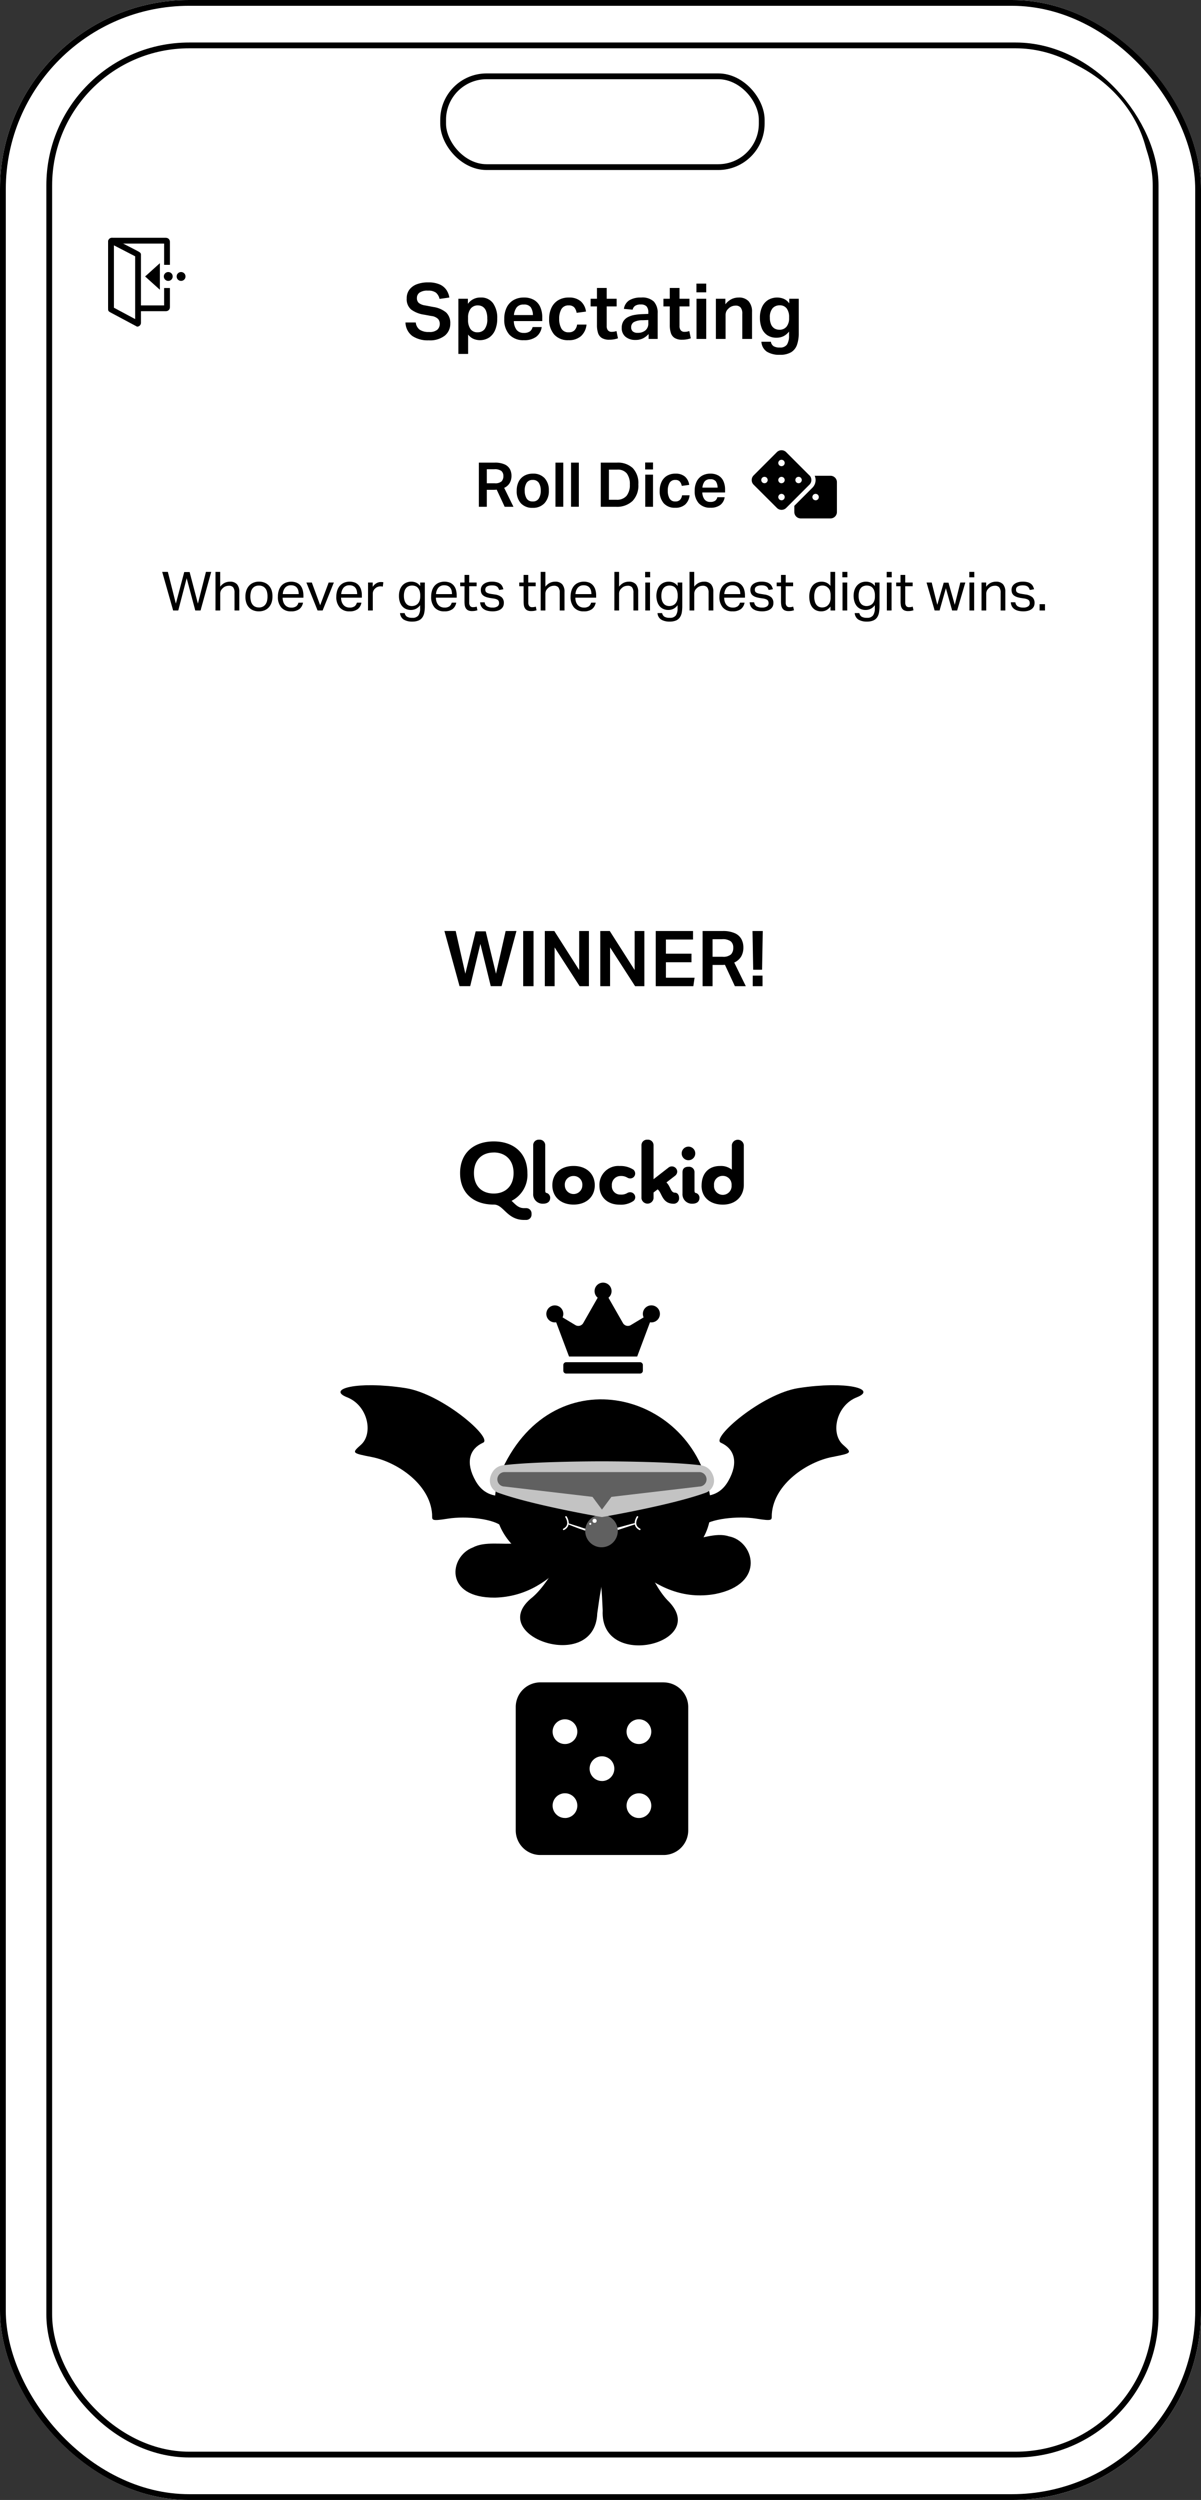
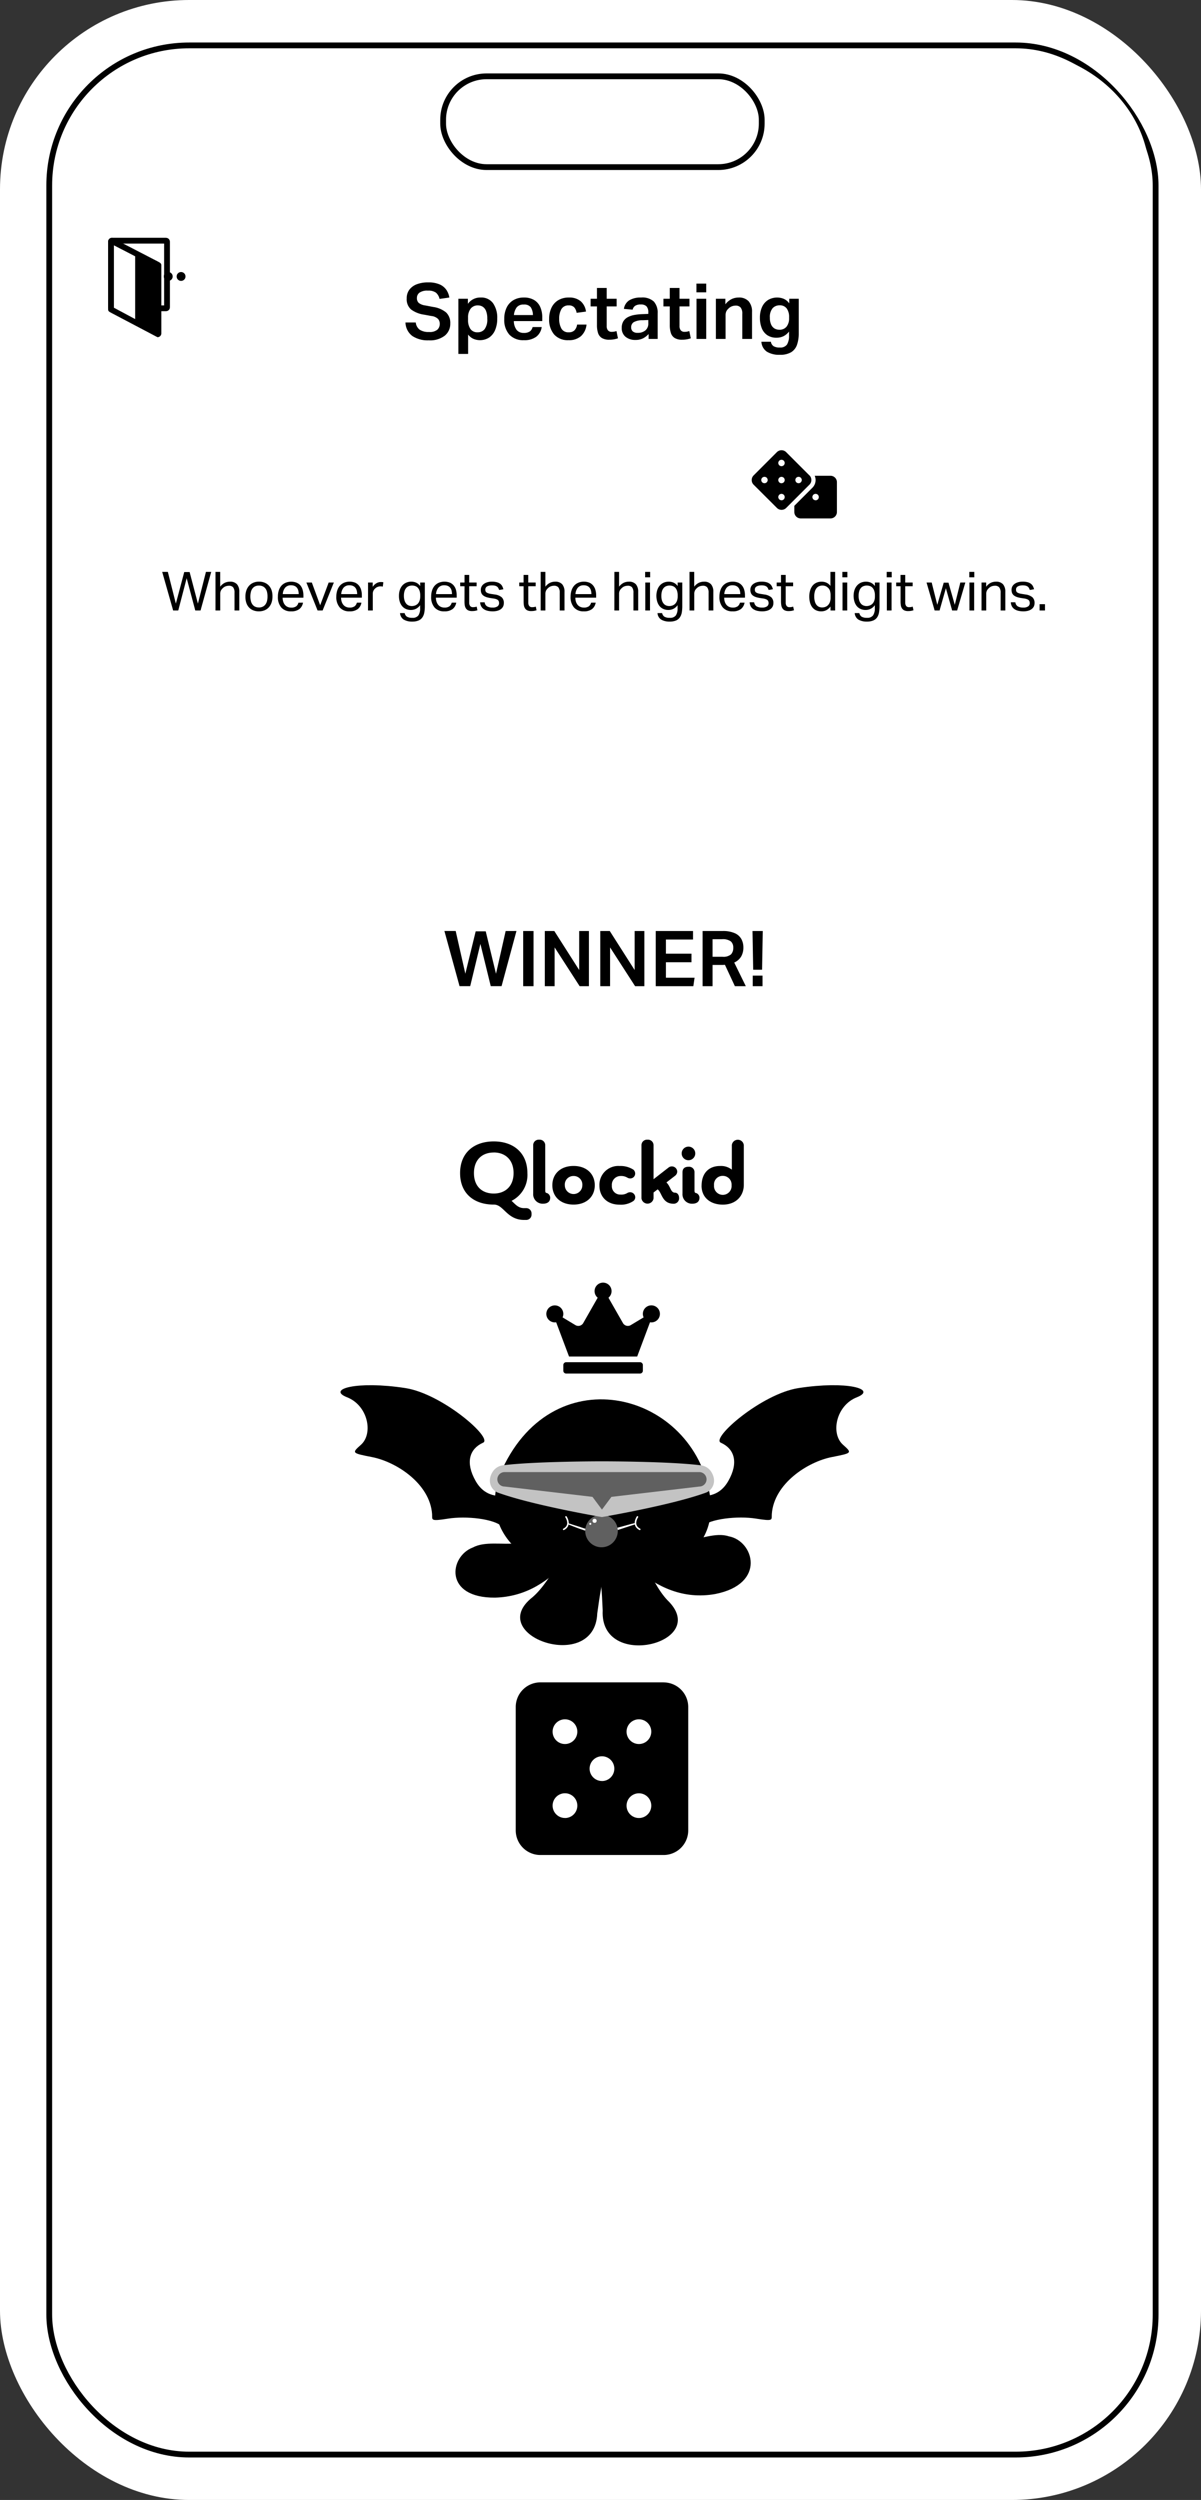
<svg xmlns="http://www.w3.org/2000/svg" viewBox="0 0 311 647">
  <rect x="0" y="0" width="311" height="647" fill="#333333" stroke="none" />
  <defs>
    <clipPath id="a">
      <path fill="none" d="M0 0h73.48v20.77H0z" />
    </clipPath>
    <clipPath id="b">
-       <path d="M0 0h63.76v11.71H0z" />
-     </clipPath>
+       </clipPath>
    <clipPath id="c">
      <path d="M0 0h228.6v12.87H0z" />
    </clipPath>
    <clipPath id="d">
      <path d="M0 0h101.84v18.74H0z" />
    </clipPath>
    <clipPath id="e">
      <path fill="none" d="M0 0h82.44v14.28H0z" />
    </clipPath>
  </defs>
  <g fill="#fff">
    <g stroke="#000" stroke-width="1.5">
      <rect width="311" height="647" stroke="none" rx="49" />
-       <rect width="309.5" height="645.5" x=".75" y=".75" fill="none" rx="48.25" />
    </g>
    <g stroke="#000" stroke-width="1.5" transform="translate(12 11)">
      <rect width="288" height="625" stroke="none" rx="37" />
      <rect width="286.5" height="623.5" x=".75" y=".75" fill="none" rx="36.25" />
    </g>
    <path d="M14.06 52.02h283.62v-6.23c0-18.22-16.31-33-36.43-33H50.5c-20.12 0-36.44 14.78-36.44 33Z" />
    <g stroke="#000" stroke-width="1.5" transform="translate(114 19)">
      <rect width="84" height="25" stroke="none" rx="12" />
      <rect width="82.5" height="23.5" x=".75" y=".75" fill="none" rx="11.25" />
    </g>
  </g>
  <g fill="#fff" stroke="#000" stroke-width="1.5" transform="translate(28 61.54)">
    <rect width="16" height="19" stroke="none" rx="1" />
    <rect width="14.5" height="17.5" x=".75" y=".75" fill="none" rx=".25" />
  </g>
-   <path fill="#fff" d="M42 68.54h3v6h-3z" />
  <g transform="rotate(-90 -2960.8 3375.42)">
    <circle cx="1.15" cy="1.15" r="1.15" transform="translate(341.92 6381.96)" />
    <circle cx="1.15" cy="1.15" r="1.15" transform="translate(341.92 6378.64)" />
    <path d="m343.07 6373.8 3.44 3.82h-6.88Z" />
  </g>
  <g fill="#fff">
    <path d="m35.62 83.76-6.26-3.34-.29-.16-.32-.19V62.54c0-.1.05-.17.13-.22l6.26 3.24.24.13c.12.07.3.16.37.22v17.63c0 .1-.05.18-.13.22Z" />
-     <path fill="#000" d="M29.5 63.49v16.15l.23.12L35 82.58V66.34a9.36 9.36 0 0 1-.22-.12l-5.28-2.73m-.5-1.95 6.5 3.36c.47.27 1 .45 1 1v17.64a1 1 0 0 1-1 1L29 81.07c-.6-.34-1-.44-1-1V62.54a1 1 0 0 1 1-1Z" />
+     <path fill="#000" d="M29.5 63.49v16.15l.23.12L35 82.58V66.34a9.36 9.36 0 0 1-.22-.12m-.5-1.95 6.5 3.36c.47.27 1 .45 1 1v17.64a1 1 0 0 1-1 1L29 81.07c-.6-.34-1-.44-1-1V62.54a1 1 0 0 1 1-1Z" />
  </g>
  <path d="M133.44 391.4c1.53-5.34 1.53-5.34-1.03-4.65-1.92.53-6.5 1.35-9.23-3.44s-1.63-8.35 1.92-9.94c2.63-1.18-10.59-12.65-20.1-14.13-12.51-1.94-20.52.26-15.12 2.38s6.84 9.37 3.6 12.28c-2.42 2.16-2.42 2.16 2.86 3.2 6.3 1.23 15 6.88 15.55 14.75.1 1.5-.6 1.93 4.1 1.18s12.02.01 14.2 2.16c1.68 1.68 1.68 1.68 3.25-3.78M178.32 391.4c-1.53-5.34-1.53-5.34 1.02-4.65 1.92.53 6.5 1.35 9.24-3.44s1.63-8.35-1.93-9.94c-2.62-1.18 10.6-12.65 20.1-14.13 12.52-1.94 20.52.26 15.13 2.38s-6.84 9.37-3.6 12.27c2.42 2.16 2.42 2.16-2.86 3.2-6.3 1.23-15 6.88-15.56 14.76-.1 1.5.6 1.92-4.09 1.17s-12.03.02-14.2 2.17c-1.69 1.68-1.69 1.68-3.25-3.78" />
  <path d="M166.91 390.1c4.46 15.6 14.97 5.24 21.8 7.5 6.49 1.16 9.85 12.32-3.52 14.94-8.09 1.43-14.88-1.62-21.05-6.88M142.39 389.52c-1.88 15.09-13.67 7.61-19.94 10.97-6.1 2.28-7.6 13.11 5.76 12.98 8.05-.22 14.15-4.3 19.3-10.27" />
  <path d="M150 393.64c4.9 4.87 5.68 13.81 6.07 23.13-.82 15.73 28.3 8.44 16.74-2.66-4.4-4.62-9.19-16.81-8.14-22.24" />
  <path d="M162.92 395.08c-5.41 4.4-7.01 13.23-8.26 22.47-.6 15.74-29.47 5.74-16.73-4.22 4.88-4.19 10.85-15.88 10.29-21.39" />
  <path d="M129.44 381.62c12.97-30.7 49.1-21.88 54.19 4.22 6.88 33.36-65.9 29.14-54.19-4.22Z" />
  <path fill="none" stroke="#fff" stroke-linecap="round" stroke-width=".4" d="M145.96 395.8c2.09-1.07.6-3.23.6-3.23M165.67 395.8c-2.09-1.07-.6-3.23-.6-3.23" />
  <path fill="none" stroke="#fff" stroke-miterlimit="10" stroke-width=".3" d="M164.5 394.33c-8.25 2.65-8.66 3.56-17.43 0" />
  <path fill="#fff" d="M150.27 395.2a12.04 12.04 0 0 0 5.58.75c2.35.16 6.48-1.35 8.68-1.8-2.16.98-6.27 2.37-8.68 2.32a21.74 21.74 0 0 1-8.8-2.27" />
  <g transform="translate(151.54 392)">
    <circle cx="4.22" cy="4.22" r="4.22" fill="#606060" />
    <circle cx=".53" cy=".53" r=".53" fill="#fff" transform="translate(1.9 1.06)" />
    <circle cx=".26" cy=".26" r=".26" fill="#fff" transform="translate(1.06 2.11)" />
  </g>
  <path fill="#c3c3c3" d="M184.23 380.99a3.72 3.72 0 0 0-2.72-1.76c-8.1-1.04-25.57-1.04-25.63-1.04-.07 0-17.54 0-25.64 1.03a3.72 3.72 0 0 0-2.72 1.77c-1.45 2.4-.32 4.52 1.27 5.25 8.89 3.29 27.02 6.37 27.09 6.38.06-.01 18.2-3.1 27.08-6.38 1.6-.73 2.72-2.84 1.27-5.25" />
  <path fill="#606060" d="M181.1 380.98h-50.44a1.87 1.87 0 1 0 0 3.74l22.76 2.67 2.46 3.3 2.45-3.3 22.76-2.67a1.87 1.87 0 0 0 0-3.74" />
  <path d="M165.73 352.54h-19.12a.74.74 0 0 0-.74.74v1.46a.74.74 0 0 0 .74.74h19.12a.74.74 0 0 0 .74-.74v-1.47a.74.74 0 0 0-.74-.73Zm2.95-14.71a2.2 2.2 0 0 0-2.21 2.2 2.16 2.16 0 0 0 .2.91l-3.33 2a1.47 1.47 0 0 1-2.03-.53l-3.75-6.56a2.2 2.2 0 1 0-2.79 0l-3.74 6.56a1.47 1.47 0 0 1-2.03.53l-3.32-2a2.2 2.2 0 1 0-2.01 1.3 2.25 2.25 0 0 0 .35-.03l3.33 8.86H165l3.32-8.86a2.25 2.25 0 0 0 .36.03 2.2 2.2 0 1 0 0-4.41Z" />
  <g clip-path="url(#a)" transform="translate(119.14 294.95)">
    <path d="M13.32 15.82c1.02.93 1.75 1.9 3.25 1.9h.5a1.37 1.37 0 0 1 1.43 1.53 1.37 1.37 0 0 1-1.43 1.52h-.5c-4.45 0-5.27-3.97-7.8-3.97h-.05C3.59 16.8 0 13.92 0 8.65 0 3.4 3.59.45 8.72.45c5.1 0 8.71 2.96 8.71 8.2a7.5 7.5 0 0 1-4.1 7.18M8.72 3.32c-2.96 0-5.13 1.83-5.13 5.33s2.17 5.29 5.13 5.29 5.13-1.87 5.13-5.3c0-3.45-2.18-5.33-5.13-5.33M22.06 13.17c0 .45.09.61.45.65a1.32 1.32 0 0 1 .8 1.48c-.07.63-.55 1.27-1.84 1.27a2.44 2.44 0 0 1-2.54-2.6V1.37A1.43 1.43 0 0 1 20.46 0a1.45 1.45 0 0 1 1.59 1.38ZM29.39 16.8c-3.39 0-5.5-2.07-5.5-5s2.11-5 5.5-5c3.36 0 5.49 2.07 5.49 5s-2.14 5-5.5 5m0-7.4a2.22 2.22 0 0 0-2.26 2.4 2.27 2.27 0 1 0 4.54 0 2.23 2.23 0 0 0-2.27-2.4M36.08 11.87a4.89 4.89 0 0 1 5.24-5.06 6.17 6.17 0 0 1 3.56.95 1.36 1.36 0 0 1 .46 1 1.27 1.27 0 0 1-1.3 1.27 1.47 1.47 0 0 1-.65-.16 3.1 3.1 0 0 0-1.82-.47 2.28 2.28 0 0 0-2.27 2.47Zm3.22 0a2.17 2.17 0 0 0 2.27 2.34 2.97 2.97 0 0 0 1.81-.45 1.47 1.47 0 0 1 .66-.16 1.33 1.33 0 0 1 1.32 1.3 1.26 1.26 0 0 1-.48.97 5.73 5.73 0 0 1-3.56.95c-3.34 0-5.24-2.13-5.24-4.95ZM48.51 0A1.45 1.45 0 0 1 50.1 1.4v8.83l3.86-3a1.39 1.39 0 0 1 2.27 1.04 1.4 1.4 0 0 1-.6 1.1l-2.2 1.7c1.1 1.04 1.07 2.65 2.23 2.65.68 0 1.05.68 1.05 1.36a1.39 1.39 0 0 1-1.41 1.5c-3.06 0-3.02-2.95-4.15-3.72l-1.05.81v1.52a1.58 1.58 0 0 1-3.13 0V1.38A1.43 1.43 0 0 1 48.5 0M57.38 3.56a1.76 1.76 0 0 1 3.52 0 1.76 1.76 0 0 1-3.52 0m1.75 3.46a1.38 1.38 0 0 1 1.57 1.45v4.7c0 .45.11.61.48.66a1.31 1.31 0 0 1 .79 1.47c-.09.64-.55 1.27-1.84 1.27a2.44 2.44 0 0 1-2.54-2.61v-5.5c0-1 .59-1.45 1.54-1.45M62.54 11.9c0-3.25 1.9-5.09 4.76-5.09a4.51 4.51 0 0 1 3.07.95V1.4a1.56 1.56 0 0 1 3.1 0v10.37c-.04 2.82-2.04 5.04-5.44 5.04-3.13 0-5.5-1.75-5.5-4.9m5.5-2.54a2.21 2.21 0 0 0-2.27 2.42 2.28 2.28 0 1 0 4.54 0 2.24 2.24 0 0 0-2.27-2.42" />
  </g>
  <g clip-path="url(#b)" transform="translate(124 119.7)">
    <path d="M0 .03h4.1A6 6 0 0 1 6.7.5a2.88 2.88 0 0 1 1.35 1.23 3.62 3.62 0 0 1 .4 1.7 3.7 3.7 0 0 1-.46 1.87 3.13 3.13 0 0 1-1.43 1.26l2.4 4.9H6.69L4.62 7.02a5.68 5.68 0 0 1-.64.04H2.06v4.4H0ZM6.35 3.5a1.69 1.69 0 0 0-.5-1.3 2.84 2.84 0 0 0-1.87-.46H2.06v3.63h2.05a2.42 2.42 0 0 0 1.78-.5 1.94 1.94 0 0 0 .46-1.38M9.8 7.31a5.1 5.1 0 0 1 .52-2.37 3.64 3.64 0 0 1 1.45-1.52 4.38 4.38 0 0 1 2.21-.54 3.96 3.96 0 0 1 3.04 1.16 4.5 4.5 0 0 1 1.1 3.2A4.6 4.6 0 0 1 17 10.53a3.99 3.99 0 0 1-3.06 1.2 3.96 3.96 0 0 1-3.05-1.17A4.57 4.57 0 0 1 9.8 7.31m2.08-.03a3.75 3.75 0 0 0 .49 2.03 1.73 1.73 0 0 0 1.57.77 1.75 1.75 0 0 0 1.59-.77 3.7 3.7 0 0 0 .5-2.03 3.62 3.62 0 0 0-.5-2.02 1.76 1.76 0 0 0-1.59-.75 1.74 1.74 0 0 0-1.57.75 3.63 3.63 0 0 0-.5 2.02M19.84.03h2.02v11.42h-2.02zM23.87.03h2.02v11.42h-2.02zM31.57.03h4.2a5.6 5.6 0 0 1 4.08 1.41 5.64 5.64 0 0 1 1.45 4.22 5.73 5.73 0 0 1-1.53 4.32 5.87 5.87 0 0 1-4.25 1.48h-3.95ZM39.1 5.7a4.55 4.55 0 0 0-.78-2.86 2.98 2.98 0 0 0-2.5-1h-2.14v7.8h1.94a3.23 3.23 0 0 0 2.64-1.03 4.48 4.48 0 0 0 .84-2.91M43.07 0h2.03v1.8h-2.03Zm.02 3.14h2.01v8.32h-2.01ZM46.83 7.33a5.25 5.25 0 0 1 .5-2.36 3.63 3.63 0 0 1 1.41-1.55 4.17 4.17 0 0 1 2.18-.54 3.63 3.63 0 0 1 2.45.77 3.4 3.4 0 0 1 1.1 2.14l-1.93.26a2.31 2.31 0 0 0-.5-1.12 1.43 1.43 0 0 0-1.14-.42 1.63 1.63 0 0 0-1.53.78 3.9 3.9 0 0 0-.45 1.99 4.04 4.04 0 0 0 .44 2 1.62 1.62 0 0 0 1.54.8 1.58 1.58 0 0 0 1.2-.43 2.12 2.12 0 0 0 .52-1.17h1.95a3.73 3.73 0 0 1-1.13 2.38 3.7 3.7 0 0 1-2.6.85 3.76 3.76 0 0 1-2.97-1.17 4.67 4.67 0 0 1-1.04-3.21M55.89 7.36a5.32 5.32 0 0 1 .51-2.44 3.58 3.58 0 0 1 1.42-1.52 4.19 4.19 0 0 1 2.12-.52 4.04 4.04 0 0 1 2.14.52 3.2 3.2 0 0 1 1.26 1.45A5.25 5.25 0 0 1 63.76 7v.75h-5.89a3.08 3.08 0 0 0 .58 1.82 1.81 1.81 0 0 0 1.49.63 2.06 2.06 0 0 0 1.26-.32 1.57 1.57 0 0 0 .56-.9h1.89a3.07 3.07 0 0 1-1.12 2 4.08 4.08 0 0 1-2.58.72 3.89 3.89 0 0 1-3-1.15 4.55 4.55 0 0 1-1.06-3.2m5.49-2.46a1.65 1.65 0 0 0-1.44-.56 1.74 1.74 0 0 0-1.5.6 3.19 3.19 0 0 0-.55 1.57h3.93a3 3 0 0 0-.44-1.61" />
  </g>
  <path d="M215.07 123.13h-4.1a2.8 2.8 0 0 1-.58 3.08l-4.7 4.7v1.6a1.66 1.66 0 0 0 1.65 1.66h7.72a1.66 1.66 0 0 0 1.66-1.66v-7.72a1.66 1.66 0 0 0-1.65-1.66Zm-3.87 6.34a.83.83 0 1 1 .83-.82.83.83 0 0 1-.83.83Zm-1.6-6.43-6.03-6.03a1.7 1.7 0 0 0-2.39 0l-6.03 6.03a1.7 1.7 0 0 0 0 2.4l6.04 6.02a1.7 1.7 0 0 0 2.39 0l6.03-6.03a1.7 1.7 0 0 0 0-2.4Zm-11.64 2.02a.83.83 0 1 1 .83-.83.83.83 0 0 1-.83.83Zm4.42 4.41a.83.83 0 1 1 .82-.82.83.83 0 0 1-.82.83Zm0-4.4a.83.83 0 1 1 .82-.84.83.83 0 0 1-.82.83Zm0-4.42a.83.83 0 1 1 .82-.83.83.83 0 0 1-.82.83Zm4.4 4.41a.83.83 0 1 1 .84-.83.83.83 0 0 1-.83.83ZM53.33 148l-2.08 8.22-2.15-8.18h-1.39l-2.17 8.18-2.08-8.22H42l2.84 10h1.32l2.18-8.36 2.23 8.36h1.36l2.77-10Z" />
  <g clip-path="url(#c)" transform="translate(42 148)">
    <path d="M13.8 0h1.22v3.84a3.35 3.35 0 0 1 1.17-1 3.07 3.07 0 0 1 1.35-.3 2.32 2.32 0 0 1 1.83.67 2.9 2.9 0 0 1 .6 1.97V10h-1.24V5.42A2.19 2.19 0 0 0 18.37 4a1.4 1.4 0 0 0-1.1-.41 2.42 2.42 0 0 0-.8.14 1.98 1.98 0 0 0-.73.45 2.35 2.35 0 0 0-.53.65 1.9 1.9 0 0 0-.18.89V10H13.8ZM25.03 10.22a3.83 3.83 0 0 1-1.47-.27 3 3 0 0 1-1.09-.75 3.3 3.3 0 0 1-.69-1.2 5.01 5.01 0 0 1-.23-1.6 4.78 4.78 0 0 1 .25-1.6 3.5 3.5 0 0 1 .71-1.22 3.13 3.13 0 0 1 1.12-.78 3.71 3.71 0 0 1 1.45-.27 3.8 3.8 0 0 1 1.45.27 3.06 3.06 0 0 1 1.1.76 3.35 3.35 0 0 1 .7 1.2 4.9 4.9 0 0 1 .23 1.59 4.95 4.95 0 0 1-.24 1.6 3.49 3.49 0 0 1-.7 1.22 3.05 3.05 0 0 1-1.12.78 3.8 3.8 0 0 1-1.47.27m.02-1a2.22 2.22 0 0 0 1-.22 1.88 1.88 0 0 0 .7-.59 2.53 2.53 0 0 0 .4-.9 4.95 4.95 0 0 0 .12-1.15 4.8 4.8 0 0 0-.12-1.14 2.46 2.46 0 0 0-.4-.89 1.92 1.92 0 0 0-.7-.58 2.23 2.23 0 0 0-1-.2 2.19 2.19 0 0 0-1 .2 1.94 1.94 0 0 0-.69.58 2.46 2.46 0 0 0-.4.9 4.86 4.86 0 0 0-.13 1.14 4.87 4.87 0 0 0 .13 1.15 2.6 2.6 0 0 0 .4.9 1.82 1.82 0 0 0 .68.58 2.22 2.22 0 0 0 1 .21M36.46 7.96a2.61 2.61 0 0 1-.93 1.66 3.36 3.36 0 0 1-2.15.6 3.2 3.2 0 0 1-2.54-1 4.08 4.08 0 0 1-.88-2.8 5.09 5.09 0 0 1 .25-1.66 3.42 3.42 0 0 1 .7-1.22A3.06 3.06 0 0 1 32 2.8a3.92 3.92 0 0 1 2.81 0 2.64 2.64 0 0 1 1 .74 3.1 3.1 0 0 1 .56 1.12 5 5 0 0 1 .2 1.41v.62h-5.38a3.38 3.38 0 0 0 .15 1.01 2.48 2.48 0 0 0 .42.81 1.9 1.9 0 0 0 .68.54 2.13 2.13 0 0 0 .94.2 2.1 2.1 0 0 0 1.33-.34 1.73 1.73 0 0 0 .57-.93Zm-1.11-2.2a3.62 3.62 0 0 0-.11-.93 1.95 1.95 0 0 0-.35-.72 1.6 1.6 0 0 0-.62-.47 2.25 2.25 0 0 0-.9-.17 1.94 1.94 0 0 0-1.5.59 2.83 2.83 0 0 0-.64 1.7ZM37.34 2.76h1.41l2.16 5.88 2.2-5.88h1.34L41.54 10h-1.3ZM51.59 7.96a2.61 2.61 0 0 1-.93 1.66 3.36 3.36 0 0 1-2.15.6 3.2 3.2 0 0 1-2.53-1 4.08 4.08 0 0 1-.89-2.8 5.09 5.09 0 0 1 .26-1.66 3.42 3.42 0 0 1 .7-1.22 3.06 3.06 0 0 1 1.09-.75 3.92 3.92 0 0 1 2.81 0 2.64 2.64 0 0 1 .99.75 3.1 3.1 0 0 1 .57 1.1 5 5 0 0 1 .19 1.42v.62h-5.38a3.38 3.38 0 0 0 .15 1.01 2.48 2.48 0 0 0 .42.81 1.9 1.9 0 0 0 .68.54 2.13 2.13 0 0 0 .94.2 2.1 2.1 0 0 0 1.33-.34 1.73 1.73 0 0 0 .57-.93Zm-1.1-2.2a3.62 3.62 0 0 0-.12-.93 1.95 1.95 0 0 0-.35-.72 1.6 1.6 0 0 0-.62-.47 2.25 2.25 0 0 0-.9-.17 1.94 1.94 0 0 0-1.5.59 2.83 2.83 0 0 0-.64 1.7ZM53.31 2.76h1.2v1.12a3 3 0 0 1 .95-.93 2.25 2.25 0 0 1 1.17-.32 3.18 3.18 0 0 1 .64.06l-.15 1.13-.28-.05a1.97 1.97 0 0 0-.31-.02 2.13 2.13 0 0 0-.69.12 1.86 1.86 0 0 0-.66.4 1.96 1.96 0 0 0-.48.62 1.79 1.79 0 0 0-.17.8V10H53.3ZM62.79 10.67a1.44 1.44 0 0 0 .6.94 2.63 2.63 0 0 0 1.37.28 1.8 1.8 0 0 0 1.6-.64 3.25 3.25 0 0 0 .43-1.86v-.77a3 3 0 0 1-1.01.91 2.88 2.88 0 0 1-1.4.33 3.05 3.05 0 0 1-1.36-.3 2.67 2.67 0 0 1-.96-.78 3.46 3.46 0 0 1-.57-1.15 5.11 5.11 0 0 1-.18-1.42 4.8 4.8 0 0 1 .22-1.5 3.35 3.35 0 0 1 .64-1.16 2.9 2.9 0 0 1 1.02-.75 3.26 3.26 0 0 1 1.34-.27 3.13 3.13 0 0 1 1.2.25 2.63 2.63 0 0 1 1.08.9v-.92h1.2v6.06a9.68 9.68 0 0 1-.13 1.69 3.26 3.26 0 0 1-.5 1.27 2.29 2.29 0 0 1-.98.8 4.04 4.04 0 0 1-1.62.29 4.2 4.2 0 0 1-2.24-.52 2.16 2.16 0 0 1-.95-1.68Zm4.03-4.56a3.69 3.69 0 0 0-.17-1.2 2.16 2.16 0 0 0-.46-.8 1.7 1.7 0 0 0-.68-.44 2.47 2.47 0 0 0-.8-.13 2.32 2.32 0 0 0-.84.15 1.7 1.7 0 0 0-.67.47 2.24 2.24 0 0 0-.45.83 4.07 4.07 0 0 0-.16 1.22 3.8 3.8 0 0 0 .18 1.23 2.32 2.32 0 0 0 .45.82 1.66 1.66 0 0 0 .65.45 2.11 2.11 0 0 0 .75.14 2.38 2.38 0 0 0 .88-.16 1.88 1.88 0 0 0 .7-.46 2.18 2.18 0 0 0 .45-.78 3.28 3.28 0 0 0 .17-1.1ZM76.14 7.96a2.61 2.61 0 0 1-.93 1.66 3.36 3.36 0 0 1-2.14.6 3.2 3.2 0 0 1-2.54-1 4.08 4.08 0 0 1-.88-2.8 5.09 5.09 0 0 1 .25-1.66 3.42 3.42 0 0 1 .7-1.22 3.06 3.06 0 0 1 1.1-.75 3.92 3.92 0 0 1 2.8 0 2.64 2.64 0 0 1 1 .75 3.1 3.1 0 0 1 .57 1.1 5 5 0 0 1 .19 1.42v.62h-5.38a3.38 3.38 0 0 0 .15 1.01 2.48 2.48 0 0 0 .42.81 1.9 1.9 0 0 0 .68.54 2.13 2.13 0 0 0 .94.2 2.1 2.1 0 0 0 1.33-.34 1.73 1.73 0 0 0 .57-.93Zm-1.1-2.2a3.62 3.62 0 0 0-.11-.93 1.95 1.95 0 0 0-.35-.72 1.6 1.6 0 0 0-.62-.47 2.25 2.25 0 0 0-.9-.17 1.94 1.94 0 0 0-1.51.59 2.83 2.83 0 0 0-.64 1.7ZM78.29 3.72h-1.12v-.96h1.12V.79h1.21v1.97h1.92v.96H79.5v4.25a1.4 1.4 0 0 0 .24.85.84.84 0 0 0 .73.32A3.04 3.04 0 0 0 81 9.1a2.58 2.58 0 0 0 .43-.11l.2.94a4 4 0 0 1-1.38.22 2.3 2.3 0 0 1-1-.18 1.48 1.48 0 0 1-.6-.52 2.02 2.02 0 0 1-.3-.8 6.2 6.2 0 0 1-.07-1ZM83.5 7.88a1.42 1.42 0 0 0 .65 1.06 2.75 2.75 0 0 0 1.39.3 2.1 2.1 0 0 0 1.3-.32 1.02 1.02 0 0 0 .4-.83 1.56 1.56 0 0 0-.06-.4.76.76 0 0 0-.18-.33 1.2 1.2 0 0 0-.4-.26 2.88 2.88 0 0 0-.66-.18l-.92-.14a6.97 6.97 0 0 1-1.08-.25 2.7 2.7 0 0 1-.78-.4 1.54 1.54 0 0 1-.49-.6 2.1 2.1 0 0 1-.16-.87 1.82 1.82 0 0 1 .22-.9 1.97 1.97 0 0 1 .6-.66 2.9 2.9 0 0 1 .9-.42 4.22 4.22 0 0 1 1.15-.15 4.71 4.71 0 0 1 1.3.16 2.49 2.49 0 0 1 .87.42 1.85 1.85 0 0 1 .52.63 3.66 3.66 0 0 1 .28.77l-1.1.18a3 3 0 0 0-.23-.52 1.13 1.13 0 0 0-.34-.37 1.58 1.58 0 0 0-.5-.22 3.15 3.15 0 0 0-.76-.08 3.26 3.26 0 0 0-.84.09 1.6 1.6 0 0 0-.54.24.89.89 0 0 0-.28.35.97.97 0 0 0-.09.4 1.32 1.32 0 0 0 .06.4.67.67 0 0 0 .2.3 1.34 1.34 0 0 0 .43.24 3.92 3.92 0 0 0 .68.17l1.05.16a3.5 3.5 0 0 1 1.83.73 1.97 1.97 0 0 1 .55 1.51 1.96 1.96 0 0 1-.18.85 1.87 1.87 0 0 1-.54.67 2.68 2.68 0 0 1-.91.45 4.58 4.58 0 0 1-1.28.16 5.64 5.64 0 0 1-1.22-.13 3.14 3.14 0 0 1-1-.4 2.1 2.1 0 0 1-.7-.72 2.42 2.42 0 0 1-.31-1.09ZM93.58 3.72h-1.12v-.96h1.12V.79h1.21v1.97h1.92v.96H94.8v4.25a1.4 1.4 0 0 0 .24.85.84.84 0 0 0 .73.32 3.04 3.04 0 0 0 .54-.04 2.58 2.58 0 0 0 .43-.11l.2.94a4 4 0 0 1-1.38.22 2.3 2.3 0 0 1-1-.18 1.48 1.48 0 0 1-.6-.52 2.02 2.02 0 0 1-.3-.8 6.2 6.2 0 0 1-.07-1ZM98.01 0h1.22v3.84a3.35 3.35 0 0 1 1.17-1 3.07 3.07 0 0 1 1.35-.3 2.32 2.32 0 0 1 1.83.67 2.9 2.9 0 0 1 .6 1.97V10h-1.24V5.42a2.19 2.19 0 0 0-.36-1.42 1.4 1.4 0 0 0-1.1-.41 2.42 2.42 0 0 0-.81.14 1.98 1.98 0 0 0-.73.45 2.35 2.35 0 0 0-.53.65 1.9 1.9 0 0 0-.18.89V10h-1.22ZM112.25 7.96a2.61 2.61 0 0 1-.93 1.66 3.36 3.36 0 0 1-2.15.6 3.2 3.2 0 0 1-2.53-1 4.08 4.08 0 0 1-.89-2.8 5.09 5.09 0 0 1 .26-1.66 3.42 3.42 0 0 1 .7-1.22 3.06 3.06 0 0 1 1.09-.75 3.92 3.92 0 0 1 2.81 0 2.64 2.64 0 0 1 .99.75 3.1 3.1 0 0 1 .57 1.1 5 5 0 0 1 .2 1.42v.62h-5.38a3.38 3.38 0 0 0 .14 1.01 2.48 2.48 0 0 0 .42.81 1.9 1.9 0 0 0 .68.54 2.13 2.13 0 0 0 .94.2 2.1 2.1 0 0 0 1.33-.34 1.73 1.73 0 0 0 .57-.93Zm-1.1-2.2a3.62 3.62 0 0 0-.12-.93 1.95 1.95 0 0 0-.35-.72 1.6 1.6 0 0 0-.61-.47 2.25 2.25 0 0 0-.91-.17 1.94 1.94 0 0 0-1.5.59 2.83 2.83 0 0 0-.64 1.7ZM117.1 0h1.21v3.84a3.35 3.35 0 0 1 1.17-1 3.07 3.07 0 0 1 1.35-.3 2.32 2.32 0 0 1 1.83.67 2.9 2.9 0 0 1 .6 1.97V10h-1.23V5.42a2.19 2.19 0 0 0-.36-1.42 1.4 1.4 0 0 0-1.12-.41 2.42 2.42 0 0 0-.8.14 1.98 1.98 0 0 0-.72.45 2.35 2.35 0 0 0-.54.65 1.9 1.9 0 0 0-.18.89V10h-1.22ZM125.06 0h1.3v1.41h-1.3Zm.04 2.76h1.22V10h-1.22ZM129.46 10.67a1.44 1.44 0 0 0 .6.94 2.63 2.63 0 0 0 1.37.28 1.8 1.8 0 0 0 1.6-.64 3.25 3.25 0 0 0 .43-1.86v-.77a3 3 0 0 1-1.01.91 2.88 2.88 0 0 1-1.4.33 3.05 3.05 0 0 1-1.36-.3 2.67 2.67 0 0 1-.96-.78 3.46 3.46 0 0 1-.56-1.15 5.11 5.11 0 0 1-.2-1.42 4.8 4.8 0 0 1 .23-1.5 3.35 3.35 0 0 1 .64-1.16 2.9 2.9 0 0 1 1.02-.75 3.26 3.26 0 0 1 1.34-.26 3.13 3.13 0 0 1 1.2.24 2.63 2.63 0 0 1 1.08.9v-.92h1.2v6.06a9.68 9.68 0 0 1-.13 1.69 3.26 3.26 0 0 1-.5 1.27 2.29 2.29 0 0 1-.98.8 4.04 4.04 0 0 1-1.62.29 4.2 4.2 0 0 1-2.24-.52 2.16 2.16 0 0 1-.95-1.68Zm4.03-4.56a3.69 3.69 0 0 0-.17-1.2 2.16 2.16 0 0 0-.46-.8 1.7 1.7 0 0 0-.68-.44 2.47 2.47 0 0 0-.8-.13 2.32 2.32 0 0 0-.84.15 1.7 1.7 0 0 0-.67.47 2.24 2.24 0 0 0-.45.83 4.07 4.07 0 0 0-.16 1.22 3.8 3.8 0 0 0 .17 1.23 2.32 2.32 0 0 0 .46.82 1.66 1.66 0 0 0 .65.45 2.11 2.11 0 0 0 .75.14 2.38 2.38 0 0 0 .88-.16 1.88 1.88 0 0 0 .69-.46 2.18 2.18 0 0 0 .46-.78 3.28 3.28 0 0 0 .17-1.1ZM136.55 0h1.22v3.84a3.35 3.35 0 0 1 1.17-1 3.07 3.07 0 0 1 1.35-.3 2.32 2.32 0 0 1 1.83.67 2.9 2.9 0 0 1 .6 1.97V10h-1.23V5.42a2.19 2.19 0 0 0-.37-1.42 1.4 1.4 0 0 0-1.1-.41 2.42 2.42 0 0 0-.8.14 1.98 1.98 0 0 0-.73.45 2.35 2.35 0 0 0-.53.65 1.9 1.9 0 0 0-.18.89V10h-1.22ZM150.8 7.96a2.61 2.61 0 0 1-.94 1.66 3.36 3.36 0 0 1-2.15.6 3.2 3.2 0 0 1-2.53-1 4.08 4.08 0 0 1-.89-2.8 5.06 5.06 0 0 1 .26-1.66 3.4 3.4 0 0 1 .7-1.22 3.06 3.06 0 0 1 1.09-.75 3.92 3.92 0 0 1 2.81 0 2.64 2.64 0 0 1 .99.75 3.08 3.08 0 0 1 .57 1.1 5 5 0 0 1 .2 1.42v.62h-5.38a3.39 3.39 0 0 0 .14 1.01 2.48 2.48 0 0 0 .42.81 1.9 1.9 0 0 0 .68.54 2.13 2.13 0 0 0 .94.2 2.1 2.1 0 0 0 1.33-.34 1.73 1.73 0 0 0 .57-.93Zm-1.1-2.2a3.62 3.62 0 0 0-.12-.93 1.95 1.95 0 0 0-.35-.72 1.6 1.6 0 0 0-.62-.47 2.25 2.25 0 0 0-.9-.17 1.94 1.94 0 0 0-1.51.59 2.83 2.83 0 0 0-.64 1.7ZM153.3 7.88a1.42 1.42 0 0 0 .64 1.06 2.75 2.75 0 0 0 1.39.3 2.1 2.1 0 0 0 1.3-.32 1.02 1.02 0 0 0 .4-.83 1.56 1.56 0 0 0-.06-.4.76.76 0 0 0-.18-.33 1.2 1.2 0 0 0-.4-.26 2.88 2.88 0 0 0-.65-.19l-.93-.14a6.97 6.97 0 0 1-1.08-.25 2.7 2.7 0 0 1-.78-.4 1.54 1.54 0 0 1-.48-.6 2.1 2.1 0 0 1-.16-.86 1.82 1.82 0 0 1 .21-.9 1.97 1.97 0 0 1 .6-.66 2.9 2.9 0 0 1 .91-.42 4.22 4.22 0 0 1 1.14-.15 4.71 4.71 0 0 1 1.31.15 2.49 2.49 0 0 1 .86.42 1.85 1.85 0 0 1 .52.63 3.66 3.66 0 0 1 .28.77l-1.1.19a3 3 0 0 0-.23-.52 1.13 1.13 0 0 0-.33-.37 1.58 1.58 0 0 0-.51-.23 3.15 3.15 0 0 0-.75-.08 3.26 3.26 0 0 0-.84.1 1.6 1.6 0 0 0-.54.24.89.89 0 0 0-.29.34.97.97 0 0 0-.08.4 1.32 1.32 0 0 0 .05.4.67.67 0 0 0 .21.31 1.34 1.34 0 0 0 .42.23 3.92 3.92 0 0 0 .69.17l1.05.17a3.5 3.5 0 0 1 1.83.73 1.97 1.97 0 0 1 .55 1.5 1.96 1.96 0 0 1-.18.86 1.87 1.87 0 0 1-.55.67 2.68 2.68 0 0 1-.91.45 4.58 4.58 0 0 1-1.27.16 5.64 5.64 0 0 1-1.23-.13 3.14 3.14 0 0 1-1-.4 2.1 2.1 0 0 1-.7-.72 2.42 2.42 0 0 1-.3-1.1ZM160.24 3.72h-1.12v-.96h1.12V.79h1.22v1.97h1.92v.96h-1.92v4.25a1.4 1.4 0 0 0 .24.85.84.84 0 0 0 .73.32 3.04 3.04 0 0 0 .53-.04 2.58 2.58 0 0 0 .43-.11l.21.94a4 4 0 0 1-1.38.22 2.3 2.3 0 0 1-1-.18 1.48 1.48 0 0 1-.6-.52 2.02 2.02 0 0 1-.3-.8 6.2 6.2 0 0 1-.08-1ZM173.06 8.96a3.3 3.3 0 0 1-1.03.93 2.8 2.8 0 0 1-1.39.33 3.02 3.02 0 0 1-1.38-.3 2.68 2.68 0 0 1-.95-.8 3.5 3.5 0 0 1-.56-1.2 5.95 5.95 0 0 1-.19-1.5 5.45 5.45 0 0 1 .23-1.62 3.58 3.58 0 0 1 .63-1.23 2.74 2.74 0 0 1 1.01-.77 3.28 3.28 0 0 1 1.35-.26 3.16 3.16 0 0 1 1.17.23 2.65 2.65 0 0 1 1.09.87V0h1.22v10h-1.2Zm.02-2.8a3.85 3.85 0 0 0-.19-1.35 1.9 1.9 0 0 0-.62-.82 1.84 1.84 0 0 0-.62-.35 2.3 2.3 0 0 0-.7-.1 2.22 2.22 0 0 0-.82.16 1.7 1.7 0 0 0-.67.5 2.47 2.47 0 0 0-.45.88 4.66 4.66 0 0 0-.16 1.31 4.49 4.49 0 0 0 .18 1.35 2.38 2.38 0 0 0 .46.87 1.67 1.67 0 0 0 .64.46 1.99 1.99 0 0 0 .73.14 2.46 2.46 0 0 0 .73-.1 2.1 2.1 0 0 0 .64-.33 2.15 2.15 0 0 0 .63-.85 3.26 3.26 0 0 0 .22-1.27ZM176.13 0h1.3v1.41h-1.3Zm.04 2.76h1.22V10h-1.22ZM180.53 10.67a1.44 1.44 0 0 0 .6.94 2.63 2.63 0 0 0 1.38.28 1.8 1.8 0 0 0 1.58-.64 3.25 3.25 0 0 0 .45-1.86v-.77a3 3 0 0 1-1.02.91 2.88 2.88 0 0 1-1.4.33 3.05 3.05 0 0 1-1.36-.3 2.67 2.67 0 0 1-.96-.78 3.46 3.46 0 0 1-.56-1.15 5.11 5.11 0 0 1-.2-1.42 4.8 4.8 0 0 1 .23-1.5 3.35 3.35 0 0 1 .65-1.16 2.9 2.9 0 0 1 1.01-.75 3.26 3.26 0 0 1 1.34-.26 3.13 3.13 0 0 1 1.2.24 2.63 2.63 0 0 1 1.08.9v-.92h1.2v6.06a9.68 9.68 0 0 1-.13 1.69 3.26 3.26 0 0 1-.49 1.27 2.29 2.29 0 0 1-.99.8 4.04 4.04 0 0 1-1.62.29 4.2 4.2 0 0 1-2.24-.52 2.16 2.16 0 0 1-.95-1.68Zm4.03-4.56a3.69 3.69 0 0 0-.17-1.2 2.16 2.16 0 0 0-.46-.8 1.7 1.7 0 0 0-.68-.44 2.47 2.47 0 0 0-.8-.13 2.32 2.32 0 0 0-.83.15 1.7 1.7 0 0 0-.68.47 2.24 2.24 0 0 0-.44.83 4.07 4.07 0 0 0-.16 1.22 3.8 3.8 0 0 0 .17 1.23 2.32 2.32 0 0 0 .46.82 1.66 1.66 0 0 0 .65.45 2.11 2.11 0 0 0 .75.14 2.38 2.38 0 0 0 .87-.16 1.88 1.88 0 0 0 .7-.46 2.18 2.18 0 0 0 .46-.78 3.28 3.28 0 0 0 .16-1.1ZM187.61 0h1.3v1.41h-1.3Zm.04 2.76h1.22V10h-1.22ZM191.2 3.72h-1.13v-.96h1.12V.79h1.22v1.97h1.92v.96h-1.92v4.25a1.4 1.4 0 0 0 .24.85.84.84 0 0 0 .73.32 3.04 3.04 0 0 0 .54-.04 2.58 2.58 0 0 0 .42-.11l.21.94a4 4 0 0 1-1.38.22 2.3 2.3 0 0 1-1-.18 1.48 1.48 0 0 1-.6-.52 2.02 2.02 0 0 1-.3-.8 6.2 6.2 0 0 1-.07-1ZM197.93 2.76h1.33l1.45 5.77 1.67-5.73h1.23l1.63 5.73 1.44-5.77h1.29L205.85 10h-1.29l-1.62-5.77L201.3 10h-1.27ZM209 0h1.3v1.41H209Zm.04 2.76h1.22V10h-1.22ZM212.17 2.76h1.2v1.1a3.24 3.24 0 0 1 1.17-1.02 3.11 3.11 0 0 1 1.36-.3 2.32 2.32 0 0 1 1.83.67 2.9 2.9 0 0 1 .6 1.97V10h-1.22V5.42a2.16 2.16 0 0 0-.37-1.42 1.42 1.42 0 0 0-1.12-.41 2.42 2.42 0 0 0-.8.14 2 2 0 0 0-.72.45 2.35 2.35 0 0 0-.53.65 1.9 1.9 0 0 0-.18.89V10h-1.22ZM220.93 7.88a1.42 1.42 0 0 0 .64 1.06 2.75 2.75 0 0 0 1.39.3 2.1 2.1 0 0 0 1.3-.32 1.02 1.02 0 0 0 .4-.83 1.56 1.56 0 0 0-.06-.4.76.76 0 0 0-.18-.33 1.2 1.2 0 0 0-.4-.26 2.89 2.89 0 0 0-.65-.19l-.93-.14a6.97 6.97 0 0 1-1.08-.25 2.7 2.7 0 0 1-.78-.4 1.54 1.54 0 0 1-.48-.6 2.1 2.1 0 0 1-.16-.86 1.82 1.82 0 0 1 .21-.9 1.97 1.97 0 0 1 .6-.66 2.9 2.9 0 0 1 .91-.42 4.22 4.22 0 0 1 1.14-.15 4.71 4.71 0 0 1 1.31.15 2.49 2.49 0 0 1 .86.42 1.85 1.85 0 0 1 .52.63 3.67 3.67 0 0 1 .28.77l-1.1.19a3 3 0 0 0-.23-.52 1.13 1.13 0 0 0-.33-.37 1.58 1.58 0 0 0-.52-.23 3.15 3.15 0 0 0-.74-.08 3.26 3.26 0 0 0-.84.1 1.6 1.6 0 0 0-.54.24.89.89 0 0 0-.29.34.97.97 0 0 0-.08.4 1.32 1.32 0 0 0 .05.4.67.67 0 0 0 .21.31 1.34 1.34 0 0 0 .42.23 3.92 3.92 0 0 0 .69.17l1.05.17a3.5 3.5 0 0 1 1.83.73 1.97 1.97 0 0 1 .55 1.5 1.96 1.96 0 0 1-.18.86 1.87 1.87 0 0 1-.55.67 2.68 2.68 0 0 1-.91.45 4.58 4.58 0 0 1-1.27.16 5.64 5.64 0 0 1-1.23-.13 3.14 3.14 0 0 1-1-.4 2.1 2.1 0 0 1-.7-.72 2.42 2.42 0 0 1-.3-1.1ZM227.2 8.36h1.4V10h-1.4z" />
  </g>
  <g clip-path="url(#d)" transform="translate(105 73.08)">
    <path d="M8.88 10.72a1.94 1.94 0 0 0-.43-1.24 2.91 2.91 0 0 0-1.77-.78l-1.84-.34a7.43 7.43 0 0 1-3.37-1.33A3.47 3.47 0 0 1 .32 4.16a3.65 3.65 0 0 1 .71-2.3A4.32 4.32 0 0 1 2.98.47 8.04 8.04 0 0 1 5.84 0a7.26 7.26 0 0 1 3.01.53 4.1 4.1 0 0 1 1.74 1.41 4.95 4.95 0 0 1 .77 1.98l-2.54.36a3 3 0 0 0-.92-1.61 3.26 3.26 0 0 0-2.08-.53 3.49 3.49 0 0 0-2.22.54 1.7 1.7 0 0 0-.64 1.36 1.65 1.65 0 0 0 .48 1.28 3.54 3.54 0 0 0 1.74.66l1.98.38a6.71 6.71 0 0 1 3.38 1.44 3.74 3.74 0 0 1 1.06 2.86 3.94 3.94 0 0 1-1.41 3.12A6.22 6.22 0 0 1 6.02 15a7.2 7.2 0 0 1-4.24-1.12A4.49 4.49 0 0 1 0 10.38h2.66a2.69 2.69 0 0 0 1.02 1.87 4.12 4.12 0 0 0 2.42.59 3.04 3.04 0 0 0 2.17-.61 2.05 2.05 0 0 0 .61-1.51M13.7 4.24h2.46v1.32a3.88 3.88 0 0 1 3.28-1.64 3.75 3.75 0 0 1 3.24 1.48 6.54 6.54 0 0 1 1.08 3.94 7.5 7.5 0 0 1-.55 3 4.4 4.4 0 0 1-1.55 1.94 4.4 4.4 0 0 1-4.05.34 3.51 3.51 0 0 1-1.39-1.12v5.02H13.7Zm7.48 5.16a5.13 5.13 0 0 0-.33-2.03 2.29 2.29 0 0 0-.87-1.08 2.21 2.21 0 0 0-1.18-.33 2.27 2.27 0 0 0-1.95.88 3.7 3.7 0 0 0-.65 2.26v.58a4.06 4.06 0 0 0 .61 2.37 2.15 2.15 0 0 0 1.89.87 2.24 2.24 0 0 0 1.79-.81 4.19 4.19 0 0 0 .69-2.71M25.58 9.52a6.64 6.64 0 0 1 .64-3.05A4.47 4.47 0 0 1 28 4.57a5.24 5.24 0 0 1 2.64-.65 5.05 5.05 0 0 1 2.68.65 3.98 3.98 0 0 1 1.58 1.81 6.54 6.54 0 0 1 .52 2.7v.94h-7.36a3.86 3.86 0 0 0 .72 2.28 2.27 2.27 0 0 0 1.86.78 2.57 2.57 0 0 0 1.58-.4 1.95 1.95 0 0 0 .7-1.12h2.36a3.83 3.83 0 0 1-1.4 2.5 5.08 5.08 0 0 1-3.22.9 4.86 4.86 0 0 1-3.76-1.43 5.7 5.7 0 0 1-1.32-4.01m6.86-3.08a2.07 2.07 0 0 0-1.8-.7 2.17 2.17 0 0 0-1.86.75 4 4 0 0 0-.7 1.97H33a3.76 3.76 0 0 0-.56-2.02M37.2 9.48a6.58 6.58 0 0 1 .62-2.95 4.53 4.53 0 0 1 1.76-1.93 5.22 5.22 0 0 1 2.72-.68 4.54 4.54 0 0 1 3.07.96 4.24 4.24 0 0 1 1.37 2.68l-2.42.32a2.89 2.89 0 0 0-.61-1.4 1.8 1.8 0 0 0-1.43-.52 2.04 2.04 0 0 0-1.91.97 4.87 4.87 0 0 0-.57 2.49 5.05 5.05 0 0 0 .56 2.51 2.02 2.02 0 0 0 1.92.99 1.98 1.98 0 0 0 1.51-.54 2.65 2.65 0 0 0 .65-1.46h2.44a4.65 4.65 0 0 1-1.41 2.97 4.63 4.63 0 0 1-3.25 1.07 4.7 4.7 0 0 1-3.72-1.47 5.84 5.84 0 0 1-1.3-4.01M49.58 11.04V6.22h-1.64V4.24h1.64v-2.8h2.52v2.8h2.58v1.98H52.1v5.08a1.7 1.7 0 0 0 .32 1.1 1.18 1.18 0 0 0 .98.4 3.48 3.48 0 0 0 .68-.06q.3-.06.56-.14l.38 1.88a8.3 8.3 0 0 1-1.03.26 6.45 6.45 0 0 1-1.21.1 3.58 3.58 0 0 1-1.94-.45 2.37 2.37 0 0 1-.98-1.3 6.59 6.59 0 0 1-.28-2.05M56 11.76a3.12 3.12 0 0 1 .43-1.7 3.02 3.02 0 0 1 1.17-1.07 5.77 5.77 0 0 1 1.69-.56 14.38 14.38 0 0 1 1.99-.21l1.6-.06v-.38a2.24 2.24 0 0 0-.46-1.57 1.95 1.95 0 0 0-1.48-.49 2.52 2.52 0 0 0-1.48.35 1.68 1.68 0 0 0-.64.99l-2.26-.2a3.17 3.17 0 0 1 1.4-2.23 5.68 5.68 0 0 1 3.06-.71 4.36 4.36 0 0 1 3.3 1.05A4.28 4.28 0 0 1 65.3 8v6.64h-2.34v-1.28a4.93 4.93 0 0 1-1.42 1.11 4.23 4.23 0 0 1-1.98.43 3.93 3.93 0 0 1-2.57-.81 2.84 2.84 0 0 1-.99-2.33m2.44-.12a1.37 1.37 0 0 0 .4 1.03 1.82 1.82 0 0 0 1.3.39 2.96 2.96 0 0 0 1.99-.64 2.24 2.24 0 0 0 .75-1.8v-.88l-1.48.06a4.47 4.47 0 0 0-2.33.52 1.54 1.54 0 0 0-.63 1.32M68.44 11.04V6.22H66.8V4.24h1.64v-2.8h2.52v2.8h2.58v1.98h-2.58v5.08a1.7 1.7 0 0 0 .32 1.1 1.18 1.18 0 0 0 .98.4 3.48 3.48 0 0 0 .68-.06q.3-.06.56-.14l.38 1.88a8.3 8.3 0 0 1-1.03.26 6.45 6.45 0 0 1-1.21.1 3.58 3.58 0 0 1-1.94-.45 2.37 2.37 0 0 1-.98-1.3 6.59 6.59 0 0 1-.28-2.05M75.34.32h2.54v2.26h-2.54Zm.02 3.92h2.52v10.4h-2.52ZM80.38 4.24h2.46v1.44a4.57 4.57 0 0 1 1.64-1.37 4.28 4.28 0 0 1 1.78-.39 3.34 3.34 0 0 1 2.6.97 4.02 4.02 0 0 1 .88 2.79v6.96h-2.52V8.16a2.5 2.5 0 0 0-.43-1.65 1.65 1.65 0 0 0-1.31-.5 2.7 2.7 0 0 0-.97.19 2.42 2.42 0 0 0-.85.56 2.36 2.36 0 0 0-.57.73 2.37 2.37 0 0 0-.2 1.03v6.12h-2.51ZM99.32 13.74v-1.02a4.15 4.15 0 0 1-1.38 1.18 3.94 3.94 0 0 1-1.86.42 4.14 4.14 0 0 1-2.4-.66 3.94 3.94 0 0 1-1.43-1.83 7.13 7.13 0 0 1-.47-2.67 6.58 6.58 0 0 1 .54-2.76 4.2 4.2 0 0 1 1.55-1.83 4.6 4.6 0 0 1 4.07-.32 3.47 3.47 0 0 1 1.44 1.19v-1.2h2.46v8.88a9 9 0 0 1-.45 3.02 3.66 3.66 0 0 1-1.51 1.93 5.48 5.48 0 0 1-2.94.67 6.01 6.01 0 0 1-3.37-.81 3.3 3.3 0 0 1-1.4-2.57h2.45a1.7 1.7 0 0 0 .69 1.15 2.95 2.95 0 0 0 1.6.35 2.1 2.1 0 0 0 1.89-.78 4.26 4.26 0 0 0 .52-2.34m-.58-6.96a2.15 2.15 0 0 0-1.88-.84 2.35 2.35 0 0 0-1.8.76 3.47 3.47 0 0 0-.7 2.42 4.16 4.16 0 0 0 .34 1.83 2.23 2.23 0 0 0 .89 1 2.38 2.38 0 0 0 1.19.3 2.26 2.26 0 0 0 1.93-.83 3.44 3.44 0 0 0 .63-2.12v-.32a3.7 3.7 0 0 0-.6-2.2" />
  </g>
  <path d="M171.84 435.4h-31.91a6.38 6.38 0 0 0-6.38 6.39v31.9a6.38 6.38 0 0 0 6.38 6.39h31.9a6.38 6.38 0 0 0 6.39-6.38v-31.91a6.38 6.38 0 0 0-6.38-6.38Zm-25.53 35.1a3.2 3.2 0 1 1 3.19-3.19 3.2 3.2 0 0 1-3.2 3.2Zm0-19.14a3.2 3.2 0 1 1 3.19-3.19 3.2 3.2 0 0 1-3.2 3.19Zm9.57 9.57a3.2 3.2 0 1 1 3.2-3.19 3.2 3.2 0 0 1-3.2 3.2Zm9.58 9.58a3.2 3.2 0 1 1 3.19-3.2 3.2 3.2 0 0 1-3.2 3.2Zm0-19.15a3.2 3.2 0 1 1 3.19-3.2 3.2 3.2 0 0 1-3.2 3.2ZM130.94 240.95l-2.5 11.06-2.66-10.98h-2.6L120.5 252l-2.5-11.06h-2.92l3.92 14.28h2.76l2.64-10.94 2.68 10.94h2.8l3.86-14.28ZM135.48 240.95h2.68v14.28h-2.68zM149.98 240.95v10.1l-6.44-10.1h-2.46v14.28h2.54v-10.04l6.48 10.04h2.4v-14.28ZM164.34 240.95v10.1l-6.44-10.1h-2.46v14.28h2.54v-10.04l6.48 10.04h2.4v-14.28ZM169.8 240.95v14.28h9.74l.32-2.2h-7.42v-4h6.62v-2.22h-6.62v-3.66h7.02v-2.2Z" />
  <g clip-path="url(#e)" transform="translate(115.08 240.95)">
    <path d="M66.86 0h5.12a7.5 7.5 0 0 1 3.26.58 3.59 3.59 0 0 1 1.68 1.54 4.52 4.52 0 0 1 .5 2.12 4.63 4.63 0 0 1-.57 2.35 3.94 3.94 0 0 1-1.8 1.57l3 6.12h-2.83l-2.58-5.54a7.52 7.52 0 0 1-.8.04h-2.4v5.5h-2.58Zm7.94 4.32a2.1 2.1 0 0 0-.62-1.63 3.54 3.54 0 0 0-2.34-.57h-2.4v4.54H72a3.02 3.02 0 0 0 2.22-.62 2.42 2.42 0 0 0 .58-1.72M79.78 0h2.66l-.18 10.02h-2.3Zm.06 11.54h2.54v2.74h-2.54Z" />
  </g>
</svg>